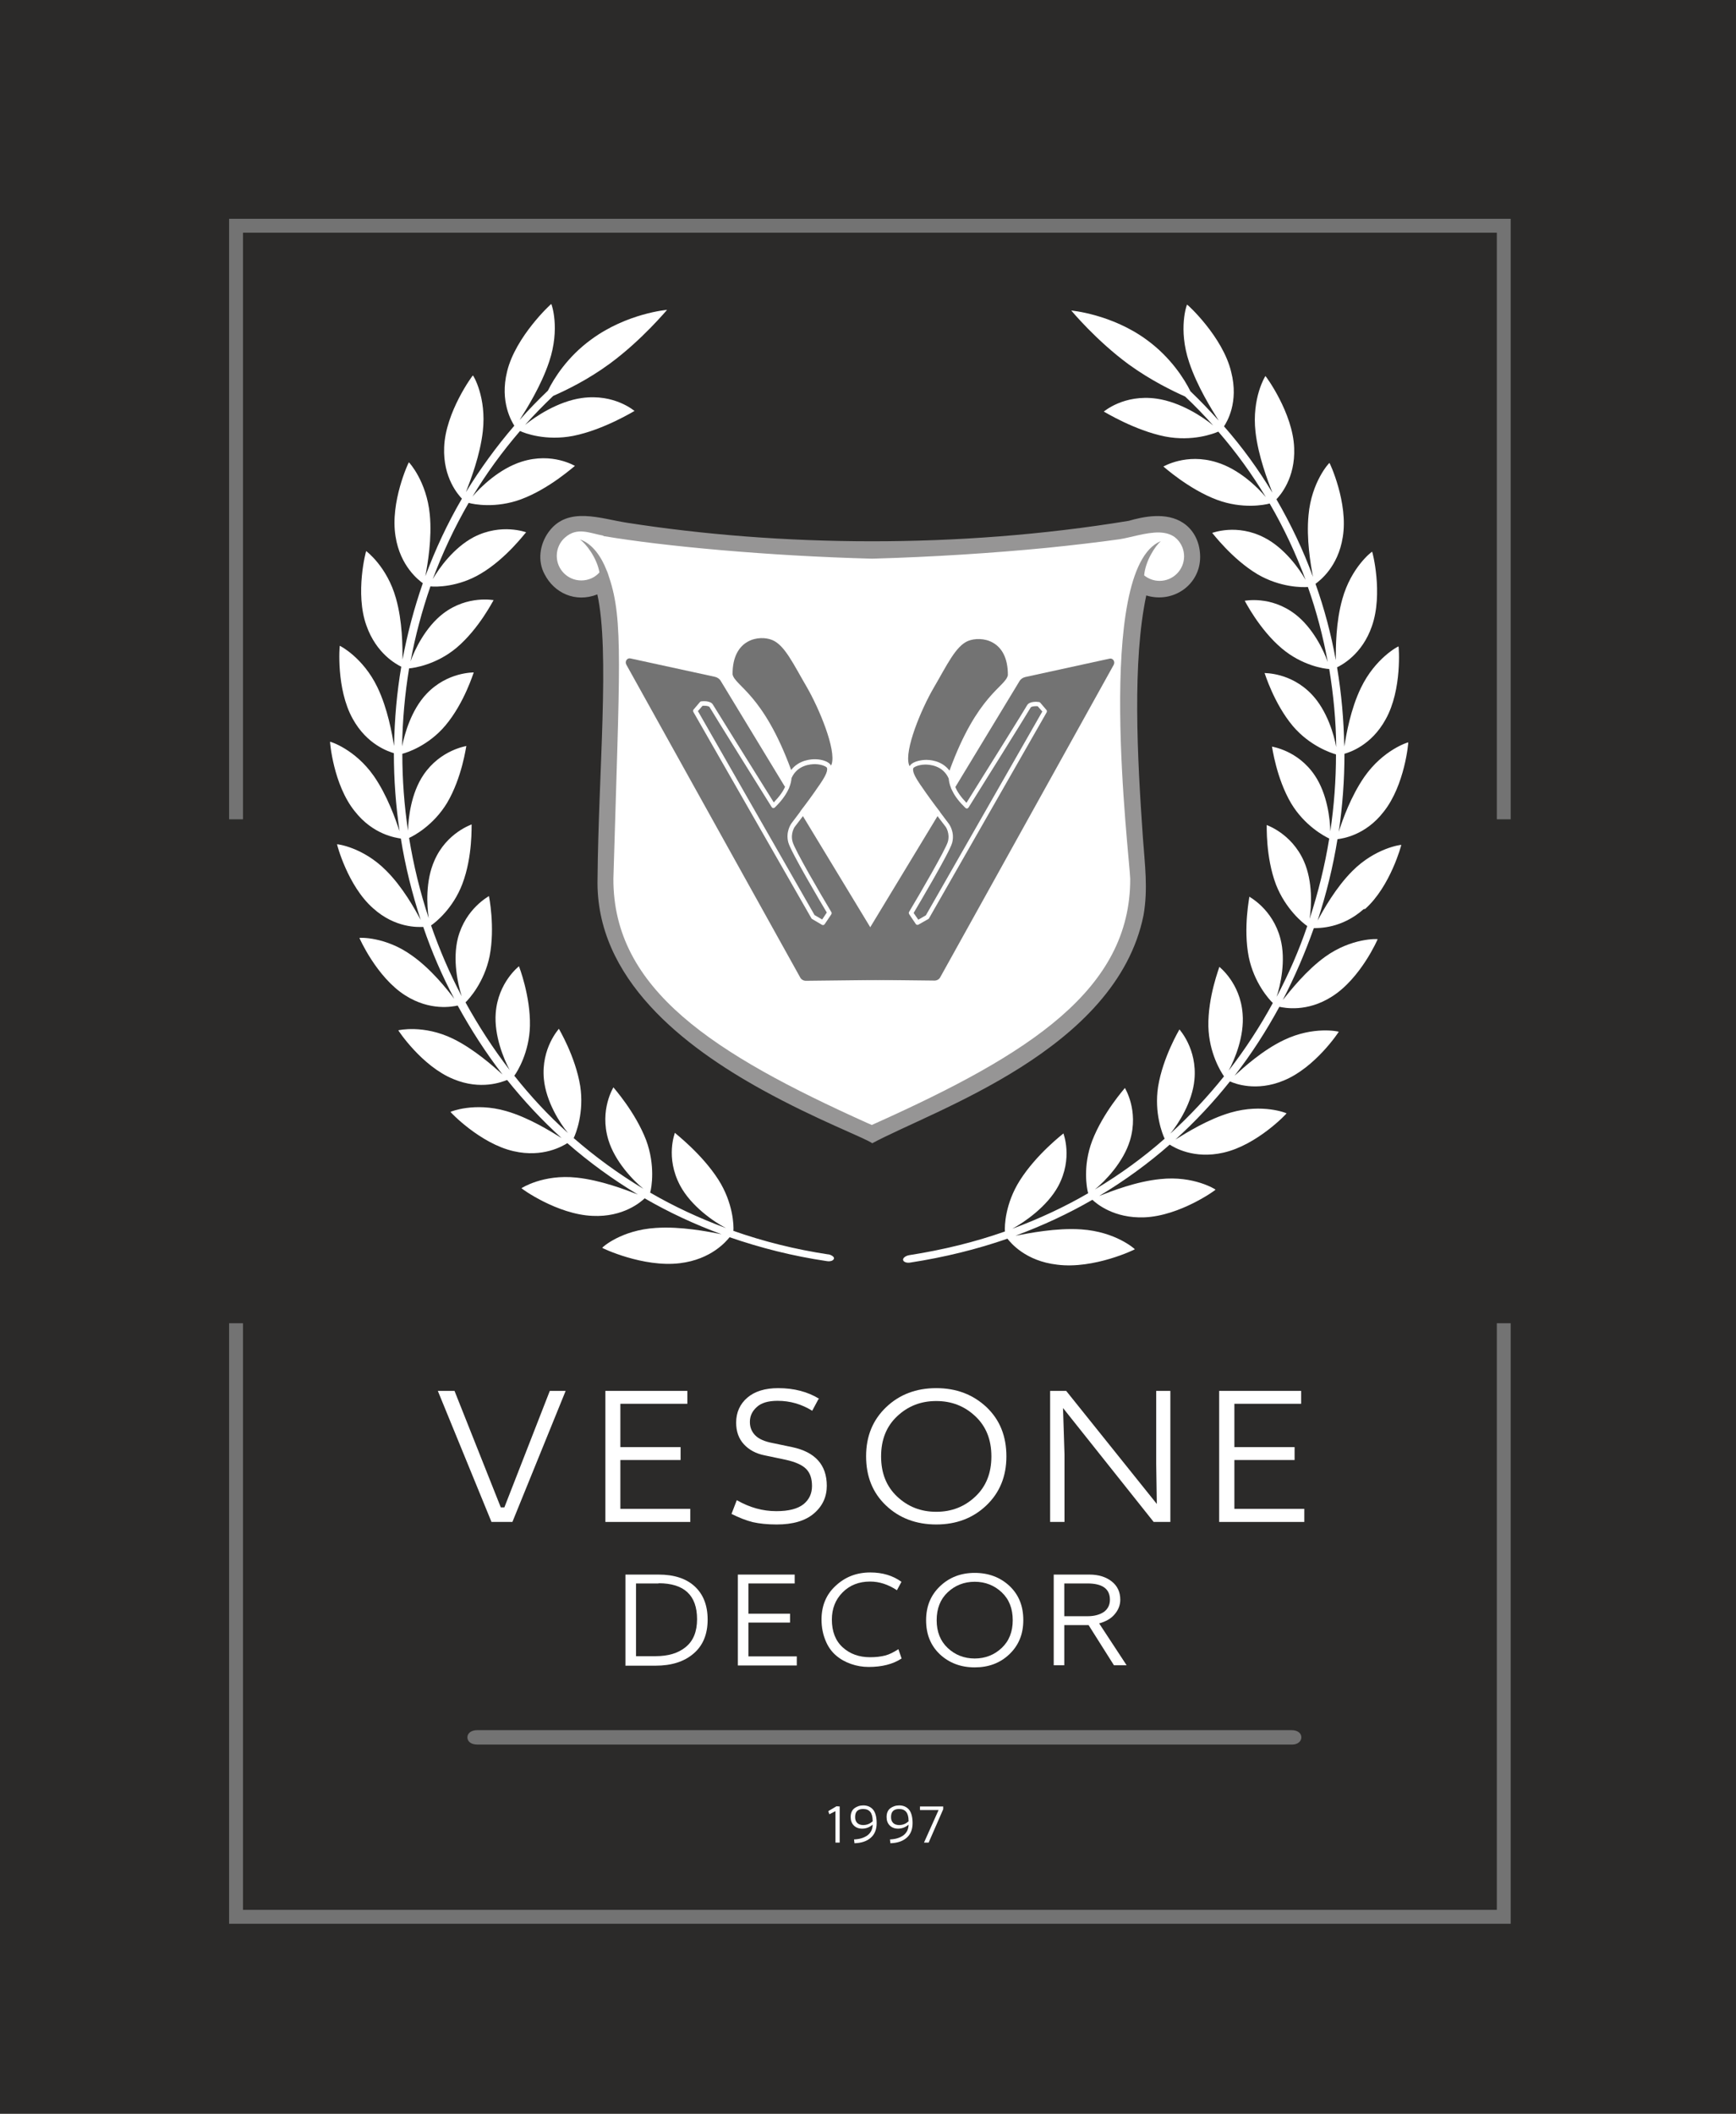
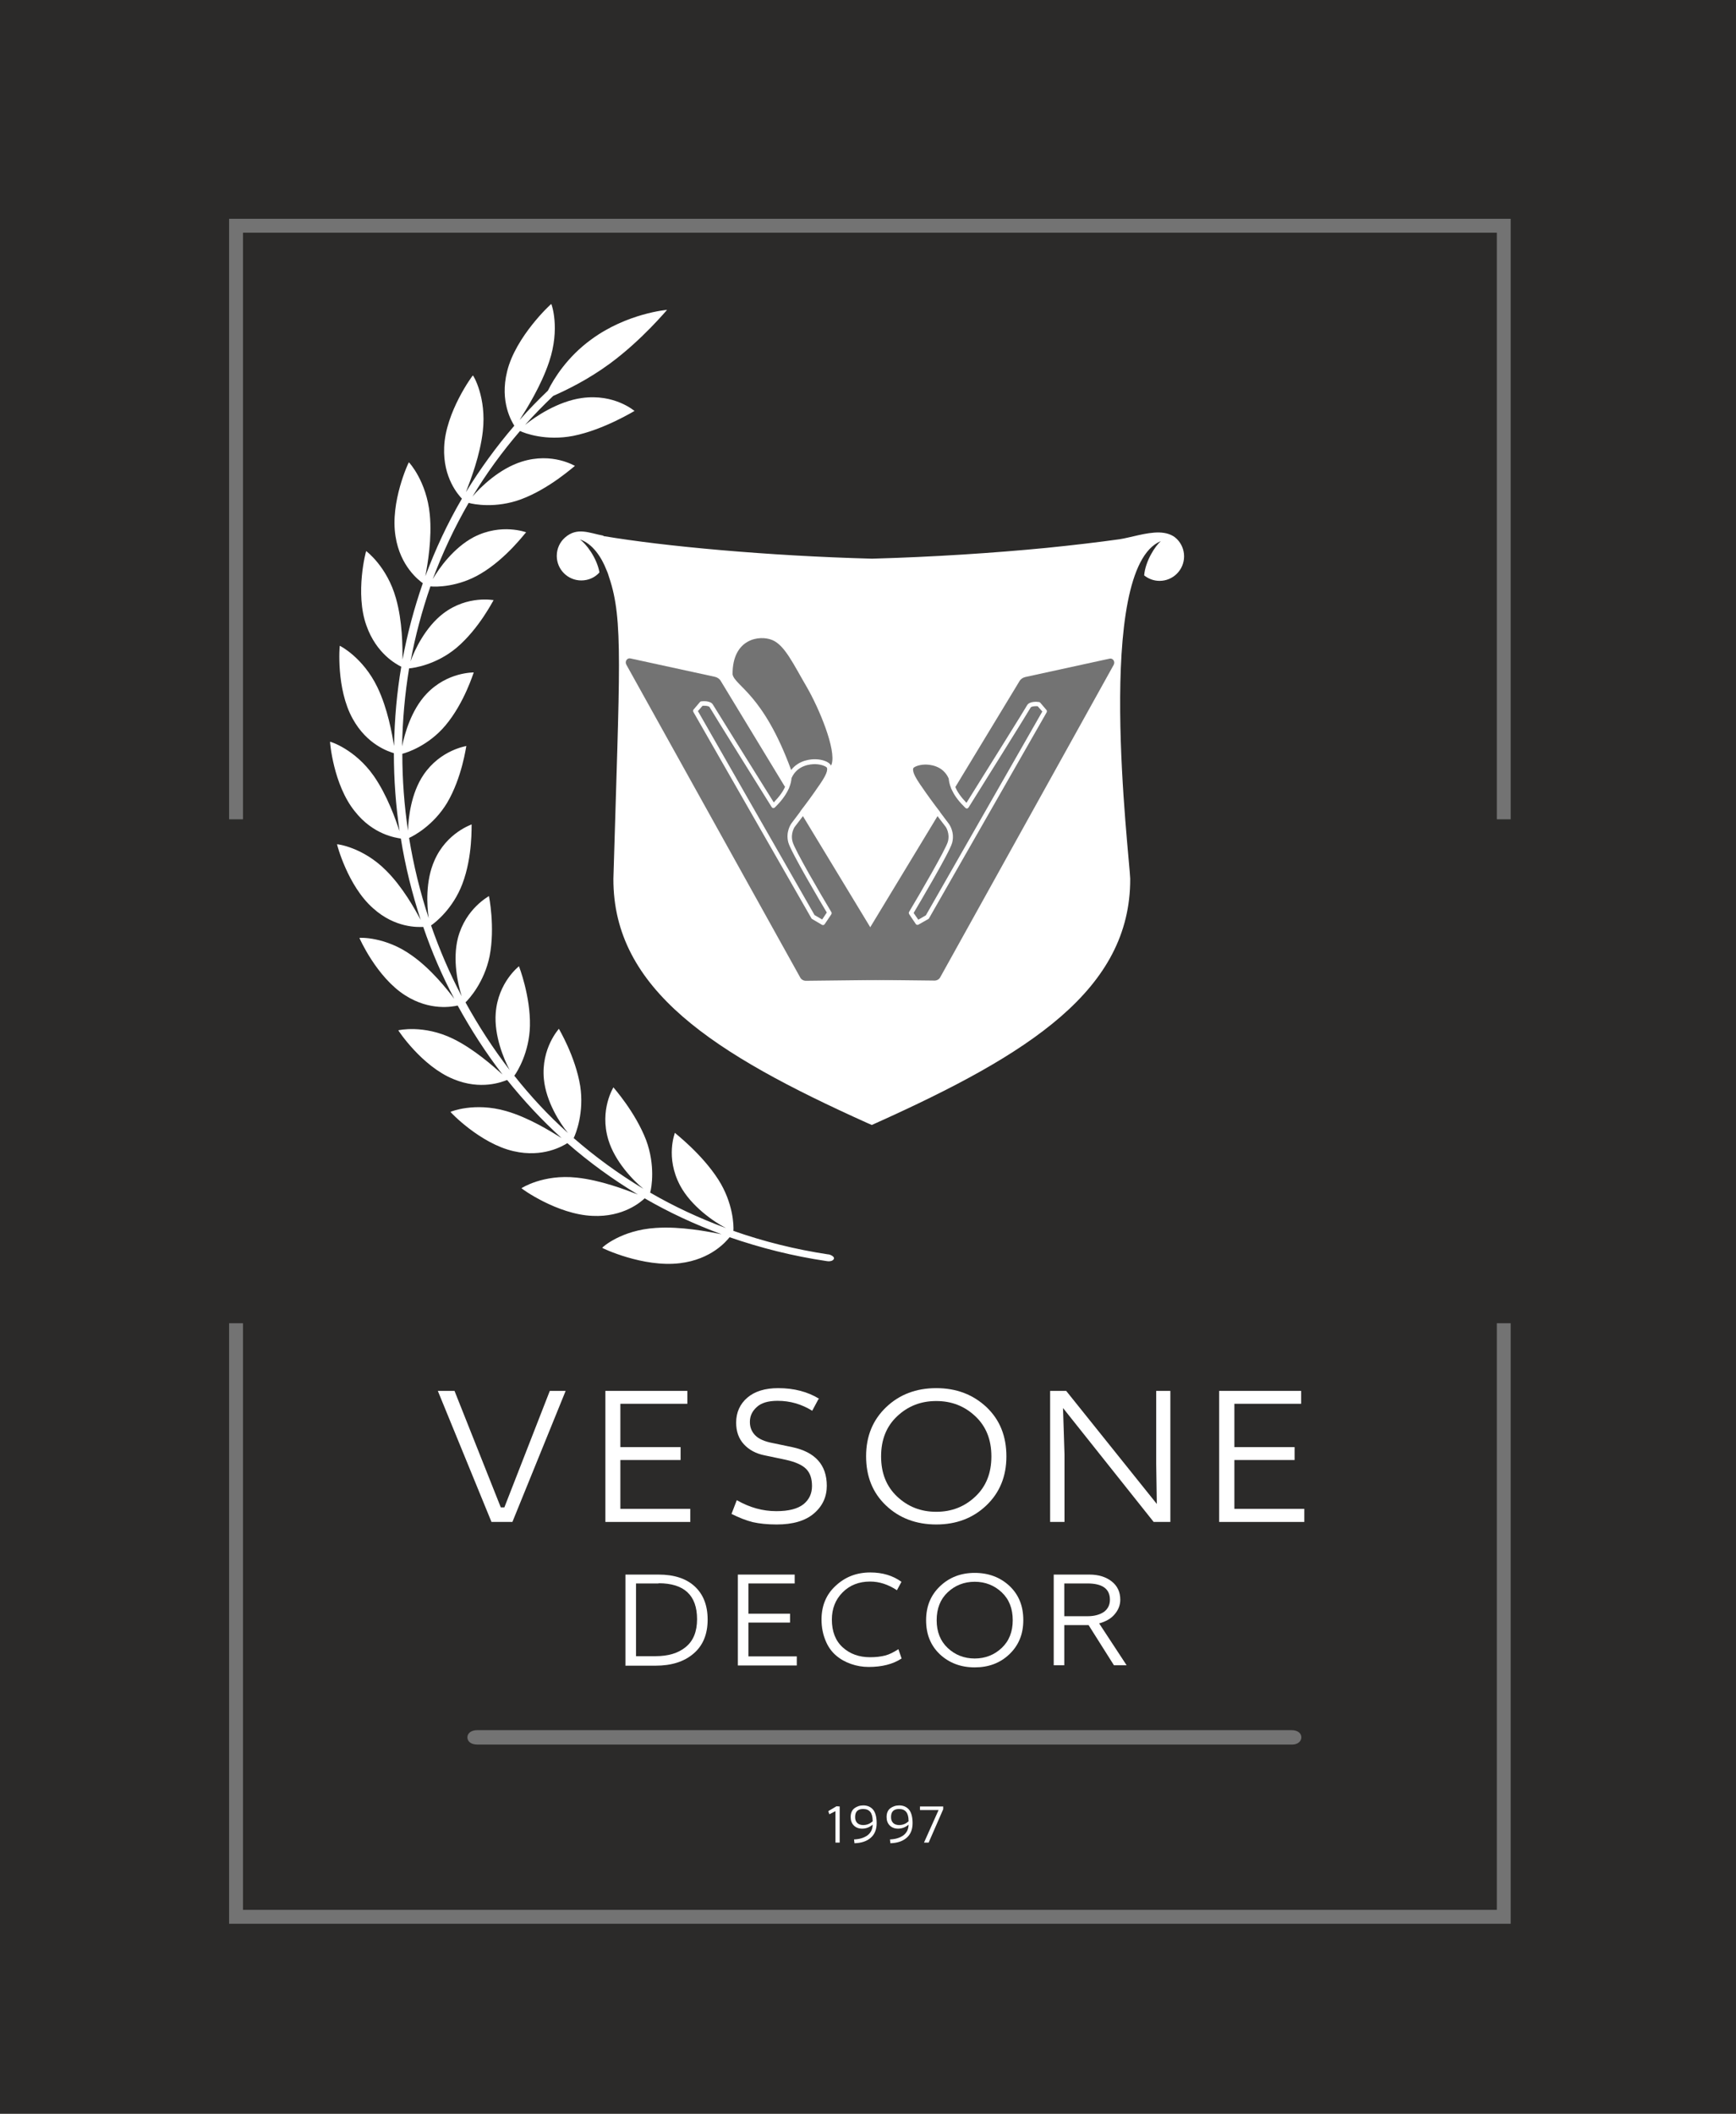
<svg xmlns="http://www.w3.org/2000/svg" xmlns:ns1="http://sodipodi.sourceforge.net/DTD/sodipodi-0.dtd" xmlns:ns2="http://www.inkscape.org/namespaces/inkscape" xml:space="preserve" width="82.163mm" height="100mm" version="1.1" style="clip-rule:evenodd;fill-rule:evenodd;image-rendering:optimizeQuality;shape-rendering:geometricPrecision;text-rendering:geometricPrecision" viewBox="0 0 8216.293 10000" id="svg102" ns1:docname="logo_veson3.svg" ns2:version="0.92.4 (5da689c313, 2019-01-14)">
  <ns1:namedview pagecolor="#ffffff" bordercolor="#666666" borderopacity="1" objecttolerance="10" gridtolerance="10" guidetolerance="10" ns2:pageopacity="0" ns2:pageshadow="2" ns2:window-width="1920" ns2:window-height="1017" id="namedview104" showgrid="false" ns2:zoom="1.78" ns2:cx="66.680005" ns2:cy="183.4702" ns2:window-x="1912" ns2:window-y="-8" ns2:window-maximized="1" ns2:current-layer="Слой_x0020_1" />
  <defs id="defs4">
    <style type="text/css" id="style2">
   
    .str0 {stroke:#737373;stroke-width:65.72}
    .fil1 {fill:none;fill-rule:nonzero}
    .fil0 {fill:#2B2A29}
    .fil5 {fill:#969595}
    .fil2 {fill:white}
    .fil4 {fill:#737373;fill-rule:nonzero}
    .fil3 {fill:white;fill-rule:nonzero}
   
  </style>
  </defs>
  <g id="Слой_x0020_1" transform="translate(-7517.854,-6415)">
    <rect class="fil0" x="7517.854" y="6415" width="8216.293" height="10000" id="rect7" style="fill:#2b2a29;stroke-width:0.906" />
    <g id="_1318837360">
      <g id="g17">
        <g id="g11">
          <polyline class="fil1 str0" points="8635,10291 8635,7483 14635,7483 14635,10291 " id="polyline9" style="fill:none;fill-rule:nonzero;stroke:#737373;stroke-width:65.72" />
        </g>
        <g id="g15">
          <polyline class="fil1 str0" points="14635,12675 14635,15483 8635,15483 8635,12675 " id="polyline13" style="fill:none;fill-rule:nonzero;stroke:#737373;stroke-width:65.72" />
        </g>
      </g>
    </g>
    <g id="_1318835488">
      <polygon class="fil2" points="9669,12995 9888,13546 9905,13546 10120,12995 10195,12995 9943,13615 9844,13615 9590,12995 " id="polygon20" style="fill:#ffffff" />
      <polygon class="fil2" points="10771,13056 10454,13056 10454,13261 10739,13261 10739,13322 10454,13322 10454,13553 10785,13553 10785,13615 10383,13615 10383,12995 10771,12995 " id="polygon22" style="fill:#ffffff" />
      <path class="fil2" d="m 11392,13033 v 0 l -30,56 c -50,-31 -104,-47 -164,-47 v 0 c -45,0 -78,10 -99,30 -22,20 -32,43 -32,70 v 0 c 0,26 9,47 26,64 17,17 45,29 83,36 v 0 l 91,19 c 109,23 164,84 164,183 v 0 c 0,52 -20,96 -61,131 -41,35 -100,52 -176,52 v 0 c -44,0 -82,-4 -113,-11 -32,-8 -65,-21 -101,-39 v 0 l 25,-65 c 61,35 123,52 187,52 v 0 c 59,0 101,-11 129,-33 27,-22 40,-51 40,-86 v 0 c 0,-35 -9,-62 -28,-81 -19,-19 -51,-33 -96,-43 v 0 l -100,-21 c -41,-8 -74,-26 -98,-52 -25,-27 -37,-61 -37,-103 v 0 c 0,-48 18,-88 53,-118 35,-30 84,-45 146,-45 v 0 c 75,0 140,17 195,51 z" id="path24" ns2:connector-curvature="0" style="fill:#ffffff" />
      <path class="fil2" d="m 11764,13115 c -51,48 -76,111 -76,190 0,79 25,142 76,190 51,48 112,72 185,72 73,0 134,-24 185,-72 51,-48 76,-111 76,-190 0,-79 -25,-142 -76,-190 -51,-48 -112,-72 -185,-72 -73,0 -134,24 -185,72 z m 517,190 v 0 c 0,95 -32,172 -95,232 -63,60 -142,90 -237,90 v 0 c -95,0 -175,-30 -238,-90 -63,-60 -94,-137 -94,-233 v 0 c 0,-95 32,-172 95,-232 63,-60 142,-90 237,-90 v 0 c 95,0 174,30 238,90 63,60 94,137 94,233 z" id="path26" ns2:connector-curvature="0" style="fill:#ffffff" />
      <polygon class="fil2" points="12990,13340 12990,12995 13057,12995 13057,13615 12978,13615 12549,13076 12556,13295 12556,13615 12488,13615 12488,12995 12564,12995 12993,13530 " id="polygon28" style="fill:#ffffff" />
      <polygon class="fil2" points="13676,13056 13360,13056 13360,13261 13645,13261 13645,13322 13360,13322 13360,13553 13691,13553 13691,13615 13288,13615 13288,12995 13676,12995 " id="polygon30" style="fill:#ffffff" />
    </g>
    <g id="_1318834720">
      <g id="g41">
        <g id="g35">
          <path class="fil3" d="m 11442,12350 c -160,-24 -311,-62 -453,-112 2,-25 -1,-132 -71,-242 -80,-125 -206,-220 -206,-222 1,0 -47,115 25,250 52,97 159,171 217,201 -127,-47 -247,-103 -359,-168 7,-24 25,-129 -19,-248 -52,-135 -155,-249 -155,-250 1,0 -67,105 -24,248 31,103 118,193 166,232 -118,-71 -229,-152 -330,-240 11,-22 50,-122 31,-246 -23,-141 -101,-270 -101,-271 1,0 -85,91 -71,238 10,106 76,209 114,255 -93,-83 -178,-175 -254,-271 15,-20 71,-111 74,-236 3,-141 -52,-282 -52,-282 1,0 -99,75 -110,222 -8,106 38,217 66,269 -78,-101 -148,-209 -209,-320 18,-17 89,-96 114,-218 27,-138 -3,-285 -3,-285 1,1 -110,57 -147,199 -26,103 0,219 18,275 -57,-108 -105,-220 -145,-335 21,-14 104,-80 148,-196 50,-131 43,-280 44,-282 1,1 -118,38 -176,171 -43,96 -36,215 -27,273 -41,-124 -72,-251 -93,-380 23,-10 116,-60 180,-166 71,-120 90,-268 91,-269 1,1 -122,17 -203,137 -59,87 -72,206 -73,264 -18,-120 -27,-242 -27,-364 24,-6 124,-39 204,-134 90,-107 133,-250 134,-251 1,1 -124,-4 -224,102 -72,76 -104,191 -115,248 2,-124 13,-247 33,-369 25,-2 129,-18 224,-97 107,-90 175,-226 176,-226 1,1 -122,-25 -238,63 -84,64 -136,172 -155,227 22,-120 54,-239 94,-355 25,3 131,4 238,-60 122,-72 213,-196 215,-196 1,1 -116,-45 -248,23 -95,50 -165,148 -194,199 46,-124 103,-245 170,-361 24,7 129,27 248,-17 135,-50 253,-158 255,-158 0,1 -106,-66 -252,-20 -105,33 -194,119 -233,165 65,-108 140,-211 225,-310 23,11 123,48 252,23 145,-29 289,-118 290,-118 0,1 -94,-83 -250,-61 -113,16 -220,88 -268,127 42,-47 86,-92 133,-137 59,-26 162,-75 267,-152 154,-113 271,-255 272,-255 2,-1 -191,16 -359,140 -113,82 -177,185 -205,242 -47,45 -92,91 -134,139 34,-54 102,-162 140,-276 53,-158 11,-273 10,-273 -1,-1 -169,154 -209,319 -36,144 22,237 34,257 -86,100 -162,205 -229,314 22,-57 67,-173 80,-288 18,-160 -45,-264 -47,-264 -1,-1 -130,174 -136,340 -6,145 68,226 84,243 -69,118 -126,241 -173,367 11,-59 32,-179 21,-292 -15,-157 -98,-247 -99,-247 -1,-1 -90,189 -63,351 22,141 110,207 129,221 -41,118 -73,238 -96,361 0,-59 0,-180 -31,-289 -42,-151 -141,-224 -141,-224 -1,-1 -54,199 1,352 47,134 143,184 165,195 -21,124 -32,249 -34,375 -10,-59 -30,-176 -79,-278 -68,-141 -177,-196 -178,-196 -1,-1 -18,203 61,345 68,124 172,156 195,163 0,124 9,247 27,369 -19,-56 -58,-169 -122,-261 -89,-127 -206,-163 -207,-162 -1,-1 15,203 117,329 87,111 194,125 218,129 21,131 53,259 94,385 -28,-52 -86,-157 -165,-235 -110,-110 -231,-124 -231,-123 -1,-1 50,197 171,303 104,94 213,89 237,88 40,117 89,231 147,340 -36,-47 -110,-141 -201,-205 -125,-90 -247,-84 -248,-83 -1,-1 81,186 217,272 118,75 224,53 248,48 62,113 132,222 212,326 -45,-40 -134,-120 -234,-169 -140,-68 -258,-40 -259,-40 -1,0 111,170 261,231 130,54 231,13 254,4 78,97 164,190 258,275 -52,-32 -155,-97 -263,-128 -150,-43 -262,3 -263,4 -2,0 140,150 299,186 139,32 233,-25 254,-38 103,90 214,171 334,243 -59,-23 -176,-68 -290,-80 -159,-17 -261,50 -261,50 -2,1 168,124 336,131 146,7 229,-66 247,-83 114,66 236,123 364,170 -65,-13 -194,-38 -311,-30 -164,10 -254,92 -254,94 -2,1 194,94 367,73 150,-18 220,-104 236,-123 145,50 297,89 460,113 18,3 33,-3 34,-13 1,-8 -13,-17 -30,-20 z" id="path33" ns2:connector-curvature="0" style="fill:#ffffff;fill-rule:nonzero" />
        </g>
        <g id="g39">
-           <path class="fil3" d="m 13979,10715 c 120,-107 172,-304 171,-303 -1,-1 -122,14 -231,123 -79,79 -137,183 -165,235 41,-125 73,-255 94,-385 24,-3 132,-18 218,-129 101,-126 118,-329 117,-329 -1,-1 -118,35 -207,162 -64,92 -104,204 -122,261 18,-122 27,-245 27,-369 24,-7 127,-39 195,-163 79,-141 62,-346 61,-345 -1,-1 -110,55 -178,196 -49,101 -69,219 -79,278 -2,-125 -13,-250 -34,-375 22,-11 119,-61 165,-195 54,-154 2,-354 1,-352 -1,-1 -99,73 -141,224 -31,109 -31,229 -31,289 -22,-122 -54,-243 -96,-361 20,-15 107,-80 129,-221 27,-162 -62,-352 -63,-351 -1,-1 -85,89 -99,247 -11,113 10,233 21,292 -46,-126 -104,-248 -173,-367 17,-18 90,-99 84,-243 -6,-166 -135,-341 -136,-340 -1,0 -65,104 -47,264 13,115 58,231 80,288 -66,-110 -142,-215 -229,-314 13,-20 71,-113 34,-257 -39,-166 -208,-321 -209,-319 -1,0 -43,115 10,273 38,114 106,222 140,276 -43,-48 -87,-94 -134,-139 -28,-57 -93,-160 -205,-242 -168,-124 -361,-140 -359,-140 1,1 118,142 272,255 105,76 209,126 267,152 47,44 91,90 133,137 -48,-40 -155,-111 -268,-127 -156,-22 -250,62 -250,61 1,0 145,89 290,118 129,25 229,-13 252,-23 85,98 160,202 225,310 -38,-46 -127,-133 -233,-165 -145,-45 -252,21 -252,20 1,0 120,108 255,158 119,44 224,24 248,17 68,117 124,237 170,361 -29,-51 -99,-150 -194,-199 -132,-69 -248,-22 -248,-23 1,0 94,124 215,196 108,63 213,62 238,60 41,116 72,235 94,355 -19,-55 -71,-163 -155,-227 -117,-89 -239,-62 -238,-63 1,1 69,136 176,226 95,80 199,96 224,97 20,122 32,245 33,369 -10,-57 -43,-172 -115,-248 -100,-106 -224,-101 -224,-102 1,1 44,144 134,251 80,94 180,127 204,134 0,122 -9,243 -27,364 -1,-58 -14,-176 -73,-264 -81,-121 -204,-136 -203,-137 1,1 20,149 91,269 64,106 157,155 180,166 -21,129 -52,255 -93,380 9,-57 16,-176 -27,-273 -59,-133 -178,-171 -176,-171 1,1 -6,150 44,282 45,115 127,182 148,196 -39,115 -88,227 -145,335 18,-55 45,-172 18,-275 -37,-142 -148,-198 -147,-199 1,1 -30,147 -3,285 25,122 96,201 114,218 -61,112 -131,219 -209,320 28,-52 75,-162 66,-269 -11,-147 -111,-222 -110,-222 1,1 -55,141 -52,282 3,125 59,215 74,236 -77,96 -162,187 -254,271 38,-47 104,-148 114,-255 14,-147 -72,-238 -71,-238 0,1 -78,130 -101,271 -19,124 20,223 31,246 -101,89 -211,169 -330,240 48,-39 135,-129 166,-232 43,-143 -25,-248 -24,-248 0,1 -103,115 -155,250 -45,119 -26,224 -19,248 -112,65 -232,121 -359,168 57,-31 164,-104 217,-201 72,-134 24,-250 25,-250 0,1 -126,96 -206,222 -70,110 -73,217 -71,242 -142,50 -293,87 -453,112 -17,3 -30,13 -29,22 1,10 17,16 34,13 162,-25 316,-63 460,-113 15,19 85,106 236,123 173,22 368,-72 367,-73 0,-1 -90,-83 -254,-94 -118,-8 -247,18 -311,30 129,-48 250,-104 364,-170 18,17 101,89 247,83 168,-7 338,-130 336,-131 0,-1 -103,-67 -261,-50 -114,11 -231,57 -290,80 120,-72 233,-154 334,-243 20,13 114,70 254,38 160,-36 301,-186 299,-186 0,-1 -113,-47 -263,-4 -108,31 -211,96 -263,128 94,-85 180,-177 258,-275 22,10 124,50 254,-4 150,-61 262,-231 261,-231 0,-1 -119,-28 -259,39 -101,48 -190,129 -234,169 80,-103 150,-212 212,-326 24,5 130,27 248,-48 136,-85 218,-272 217,-272 -1,-1 -122,-7 -248,83 -90,65 -164,159 -201,205 57,-110 106,-224 147,-340 23,-1 131,3 236,-90 z" id="path37" ns2:connector-curvature="0" style="fill:#ffffff;fill-rule:nonzero" />
-         </g>
+           </g>
      </g>
    </g>
    <g id="_1318834360">
      <path class="fil4" d="M 13636,14668 H 9776 c -28,0 -46,-14 -46,-34 0,-20 19,-34 46,-34 h 3855 c 28,0 46,14 46,34 0,20 -19,34 -42,34 z" id="path44" ns2:connector-curvature="0" style="fill:#737373;fill-rule:nonzero" />
    </g>
    <g id="_591837096">
      <polygon class="fil2" points="11472,15132 11472,14983 11443,14998 11438,14983 11477,14960 11492,14961 11492,15132 " id="polygon47" style="fill:#ffffff" />
      <path class="fil2" d="m 11562,15135 v 0 l -2,-18 c 25,-1 46,-7 63,-19 16,-12 25,-29 25,-51 v 0 c -14,12 -30,19 -50,19 v 0 c -16,0 -29,-5 -39,-15 -10,-10 -15,-23 -15,-40 v 0 c 0,-19 6,-32 17,-41 12,-9 26,-14 43,-14 v 0 c 19,0 35,7 46,20 11,13 17,35 17,64 v 0 c 0,31 -10,54 -29,70 -19,16 -44,24 -76,25 z m 86,-106 v 0 c 0,-38 -15,-56 -45,-56 v 0 c -26,0 -38,13 -38,38 v 0 c 0,12 3,21 10,28 6,6 16,10 28,10 v 0 c 17,0 33,-6 46,-19 z" id="path49" ns2:connector-curvature="0" style="fill:#ffffff" />
      <path class="fil2" d="m 11732,15135 v 0 l -2,-18 c 25,-1 46,-7 63,-19 16,-12 25,-29 25,-51 v 0 c -14,12 -30,19 -50,19 v 0 c -16,0 -29,-5 -39,-15 -10,-10 -15,-23 -15,-40 v 0 c 0,-19 6,-32 17,-41 12,-9 26,-14 43,-14 v 0 c 19,0 35,7 46,20 11,13 17,35 17,64 v 0 c 0,31 -10,54 -29,70 -19,16 -44,24 -76,25 z m 86,-106 v 0 c 0,-38 -15,-56 -45,-56 v 0 c -26,0 -38,13 -38,38 v 0 c 0,12 3,21 10,28 6,6 16,10 28,10 v 0 c 17,0 33,-6 46,-19 z" id="path51" ns2:connector-curvature="0" style="fill:#ffffff" />
      <polygon class="fil2" points="11913,15132 11891,15132 11960,14978 11872,14978 11872,14961 11982,14961 11982,14974 " id="polygon53" style="fill:#ffffff" />
    </g>
    <g id="_591835560">
      <path class="fil2" d="m 10478,14294 v -430 h 157 c 74,0 131,19 171,56 40,37 61,89 61,157 v 0 c 0,69 -22,123 -67,161 -44,38 -104,57 -180,57 v 0 h -143 z m 157,-388 h -107 v 344 h 93 c 59,0 107,-14 142,-43 36,-29 54,-73 54,-132 v 0 c 0,-113 -61,-170 -182,-170 v 0 z" id="path56" ns2:connector-curvature="0" style="fill:#ffffff" />
      <polygon class="fil2" points="11279,13906 11060,13906 11060,14049 11257,14049 11257,14091 11060,14091 11060,14251 11289,14251 11289,14294 11010,14294 11010,13864 11279,13864 " id="polygon58" style="fill:#ffffff" />
      <path class="fil2" d="m 11784,13899 v 0 l -21,39 c -41,-27 -83,-41 -127,-41 v 0 c -53,0 -96,17 -130,51 -34,34 -51,77 -51,129 v 0 c 0,56 17,100 51,131 34,31 77,47 130,47 v 0 c 28,0 51,-3 71,-8 20,-5 41,-16 63,-30 v 0 l 15,44 c -41,27 -93,40 -156,40 v 0 c -29,0 -57,-5 -83,-14 -26,-9 -50,-22 -71,-40 -21,-18 -38,-41 -50,-71 -12,-29 -19,-62 -19,-99 v 0 c 0,-65 22,-119 67,-160 45,-42 99,-63 164,-63 v 0 c 58,0 107,15 147,44 z" id="path60" ns2:connector-curvature="0" style="fill:#ffffff" />
      <path class="fil2" d="m 12003,13948 c -35,33 -52,77 -52,132 0,54 17,98 52,131 35,33 78,50 128,50 50,0 93,-17 128,-50 35,-33 52,-77 52,-131 0,-55 -17,-99 -52,-132 -35,-33 -78,-50 -128,-50 -50,0 -93,17 -128,50 z m 358,132 v 0 c 0,66 -22,119 -66,161 -44,42 -99,62 -164,62 v 0 c -66,0 -121,-21 -165,-62 -44,-42 -65,-95 -65,-161 v 0 c 0,-66 22,-119 66,-161 44,-42 99,-63 164,-63 v 0 c 66,0 121,21 165,62 44,42 65,95 65,161 z" id="path62" ns2:connector-curvature="0" style="fill:#ffffff" />
      <path class="fil2" d="m 12505,14294 v -430 h 169 c 43,0 78,11 105,32 27,21 41,50 41,87 v 0 c 0,25 -9,48 -26,68 -17,21 -42,35 -74,44 v 0 l 130,198 h -60 l -120,-190 h -115 v 190 h -50 z m 159,-388 h -109 v 155 h 110 c 32,0 57,-7 77,-20 19,-14 29,-33 29,-58 v 0 c 0,-51 -35,-77 -106,-77 v 0 z" id="path64" ns2:connector-curvature="0" style="fill:#ffffff" />
    </g>
-     <path class="fil5" d="m 11645,11824 c 295,-159 1156,-442 1285,-1079 22,-126 6,-241 -3,-368 -27,-384 -50,-835 16,-1145 127,39 255,-50 255,-182 0,-64 -26,-125 -80,-161 -81,-54 -192,-29 -258,-10 -809,133 -1650,122 -2375,9 -124,-19 -280,-80 -370,43 -44,60 -53,139 -20,200 45,89 146,137 250,96 60,270 5,849 1,1344 -12,476 414,798 778,999 261,144 483,226 523,254 z" id="path67" ns2:connector-curvature="0" style="fill:#969595" />
    <path class="fil2" d="m 10374,8951 c 283,48 778,94 1271,107 289,-8 578,-27 825,-51 129,-13 247,-27 347,-41 52,-8 125,-33 187,-32 32,1 62,9 84,31 21,21 34,50 34,82 0,64 -52,116 -116,116 -28,0 -53,-10 -73,-26 6,-69 53,-140 79,-162 -317,129 -148,1491 -145,1597 2,525 -478,830 -1203,1156 -7,3 -13,6 -20,9 -8,-3 -15,-7 -23,-10 -724,-326 -1202,-630 -1200,-1155 29,-998 48,-1224 -20,-1425 -3,-10 -7,-23 -13,-36 -22,-57 -65,-125 -126,-144 29,19 81,87 93,156 -21,24 -52,38 -86,38 -64,0 -116,-52 -116,-116 0,-35 15,-66 39,-87 58,-51 115,-21 181,-9 z" id="path69" ns2:connector-curvature="0" style="fill:#ffffff" />
    <g id="_591637336">
      <g id="g83">
        <g id="g73">
          <path class="fil4" d="m 11967,10257 43,57 c 1,2 28,39 14,89 -12,44 -156,287 -182,331 l 22,32 36,-21 551,-964 -22,-25 c -14,-1 -30,1 -33,6 -9,17 -282,454 -294,473 -2,3 -4,4 -7,5 -3,0 -6,-1 -8,-3 -28,-27 -49,-54 -61,-79 v 0 c -2,-3 -3,-7 -5,-10 -1,-2 -2,-3 -2,-5 v 0 c -7,-17 -10,-32 -11,-45 -28,-63 -92,-66 -112,-66 -34,1 -55,13 -56,18 -5,19 16,51 36,81 0,0 1,1 1,1 29,43 63,89 90,124 v 0 0 z" id="path71" ns2:connector-curvature="0" style="fill:#737373;fill-rule:nonzero" />
        </g>
        <g id="g77">
-           <path class="fil4" d="m 11938,9667 c -61,104 -141,298 -118,366 1,2 2,5 3,7 9,-19 42,-28 71,-30 21,-1 80,1 118,51 0,0 0,-1 0,-1 132,-362 265,-395 276,-451 1,-170 -128,-186 -188,-162 -59,24 -101,116 -162,220 z" id="path75" ns2:connector-curvature="0" style="fill:#737373;fill-rule:nonzero" />
-         </g>
+           </g>
        <g id="g81">
          <path class="fil4" d="m 12039,10137 c 8,22 27,49 53,76 100,-160 280,-448 286,-460 11,-22 49,-18 57,-17 2,0 5,2 6,3 l 29,34 c 1,1 2,2 2,3 1,3 1,7 -1,10 l -556,973 c -1,2 -2,3 -4,4 l -46,26 c -5,3 -10,1 -13,-3 l -31,-46 c -2,-4 -3,-8 0,-12 48,-80 173,-295 183,-331 11,-40 -10,-70 -10,-70 l -39,-51 -458,756 c -4,7 0,17 9,17 l 435,5 c 11,0 22,-6 27,-16 l 821,-1478 c 8,-15 -4,-33 -20,-29 l -399,87 c -12,3 -22,10 -28,21 l -303,500 z" id="path79" ns2:connector-curvature="0" style="fill:#737373;fill-rule:nonzero" />
        </g>
      </g>
    </g>
    <g id="_591638248">
      <g id="g98">
        <g id="g88">
          <path class="fil4" d="m 11306,10254 -43,57 c -1,2 -28,39 -14,90 12,44 156,288 182,331 l -22,33 -36,-21 -552,-965 22,-25 c 14,-1 30,1 33,6 9,17 283,455 294,473 2,3 4,4 7,5 3,0 6,-1 8,-3 28,-27 49,-55 61,-79 v 0 c 2,-3 3,-7 5,-10 1,-2 2,-3 2,-5 v 0 c 7,-17 10,-32 11,-45 28,-63 92,-66 112,-66 34,1 55,13 56,18 5,19 -16,51 -36,81 0,0 -1,1 -1,1 -29,43 -63,89 -90,124 v 0 0 z" id="path86" ns2:connector-curvature="0" style="fill:#737373;fill-rule:nonzero" />
        </g>
        <g id="g92">
          <path class="fil4" d="m 11335,9663 c 61,105 141,299 119,367 -1,2 -2,5 -3,7 -9,-19 -42,-29 -71,-30 -21,-1 -80,2 -118,51 0,0 0,-1 0,-1 -133,-362 -266,-396 -277,-452 -1,-170 129,-187 188,-162 59,24 101,116 162,220 z" id="path90" ns2:connector-curvature="0" style="fill:#737373;fill-rule:nonzero" />
        </g>
        <g id="g96">
          <path class="fil4" d="m 11234,10135 c -8,22 -28,49 -54,76 -100,-160 -280,-449 -287,-461 -11,-22 -50,-18 -57,-17 -2,0 -5,2 -6,4 l -29,34 c -1,1 -2,2 -2,3 -1,3 -1,7 1,10 l 558,975 c 1,2 2,3 4,4 l 46,27 c 5,3 10,1 13,-3 l 31,-46 c 2,-4 3,-8 0,-12 -48,-80 -174,-295 -183,-332 -11,-40 10,-70 10,-70 l 39,-51 459,757 c 4,7 0,17 -9,17 l -436,5 c -11,0 -22,-6 -27,-16 l -823,-1480 c -8,-15 4,-33 20,-29 l 400,87 c 12,3 22,10 28,21 l 304,501 v 0 z" id="path94" ns2:connector-curvature="0" style="fill:#737373;fill-rule:nonzero" />
        </g>
      </g>
    </g>
  </g>
</svg>